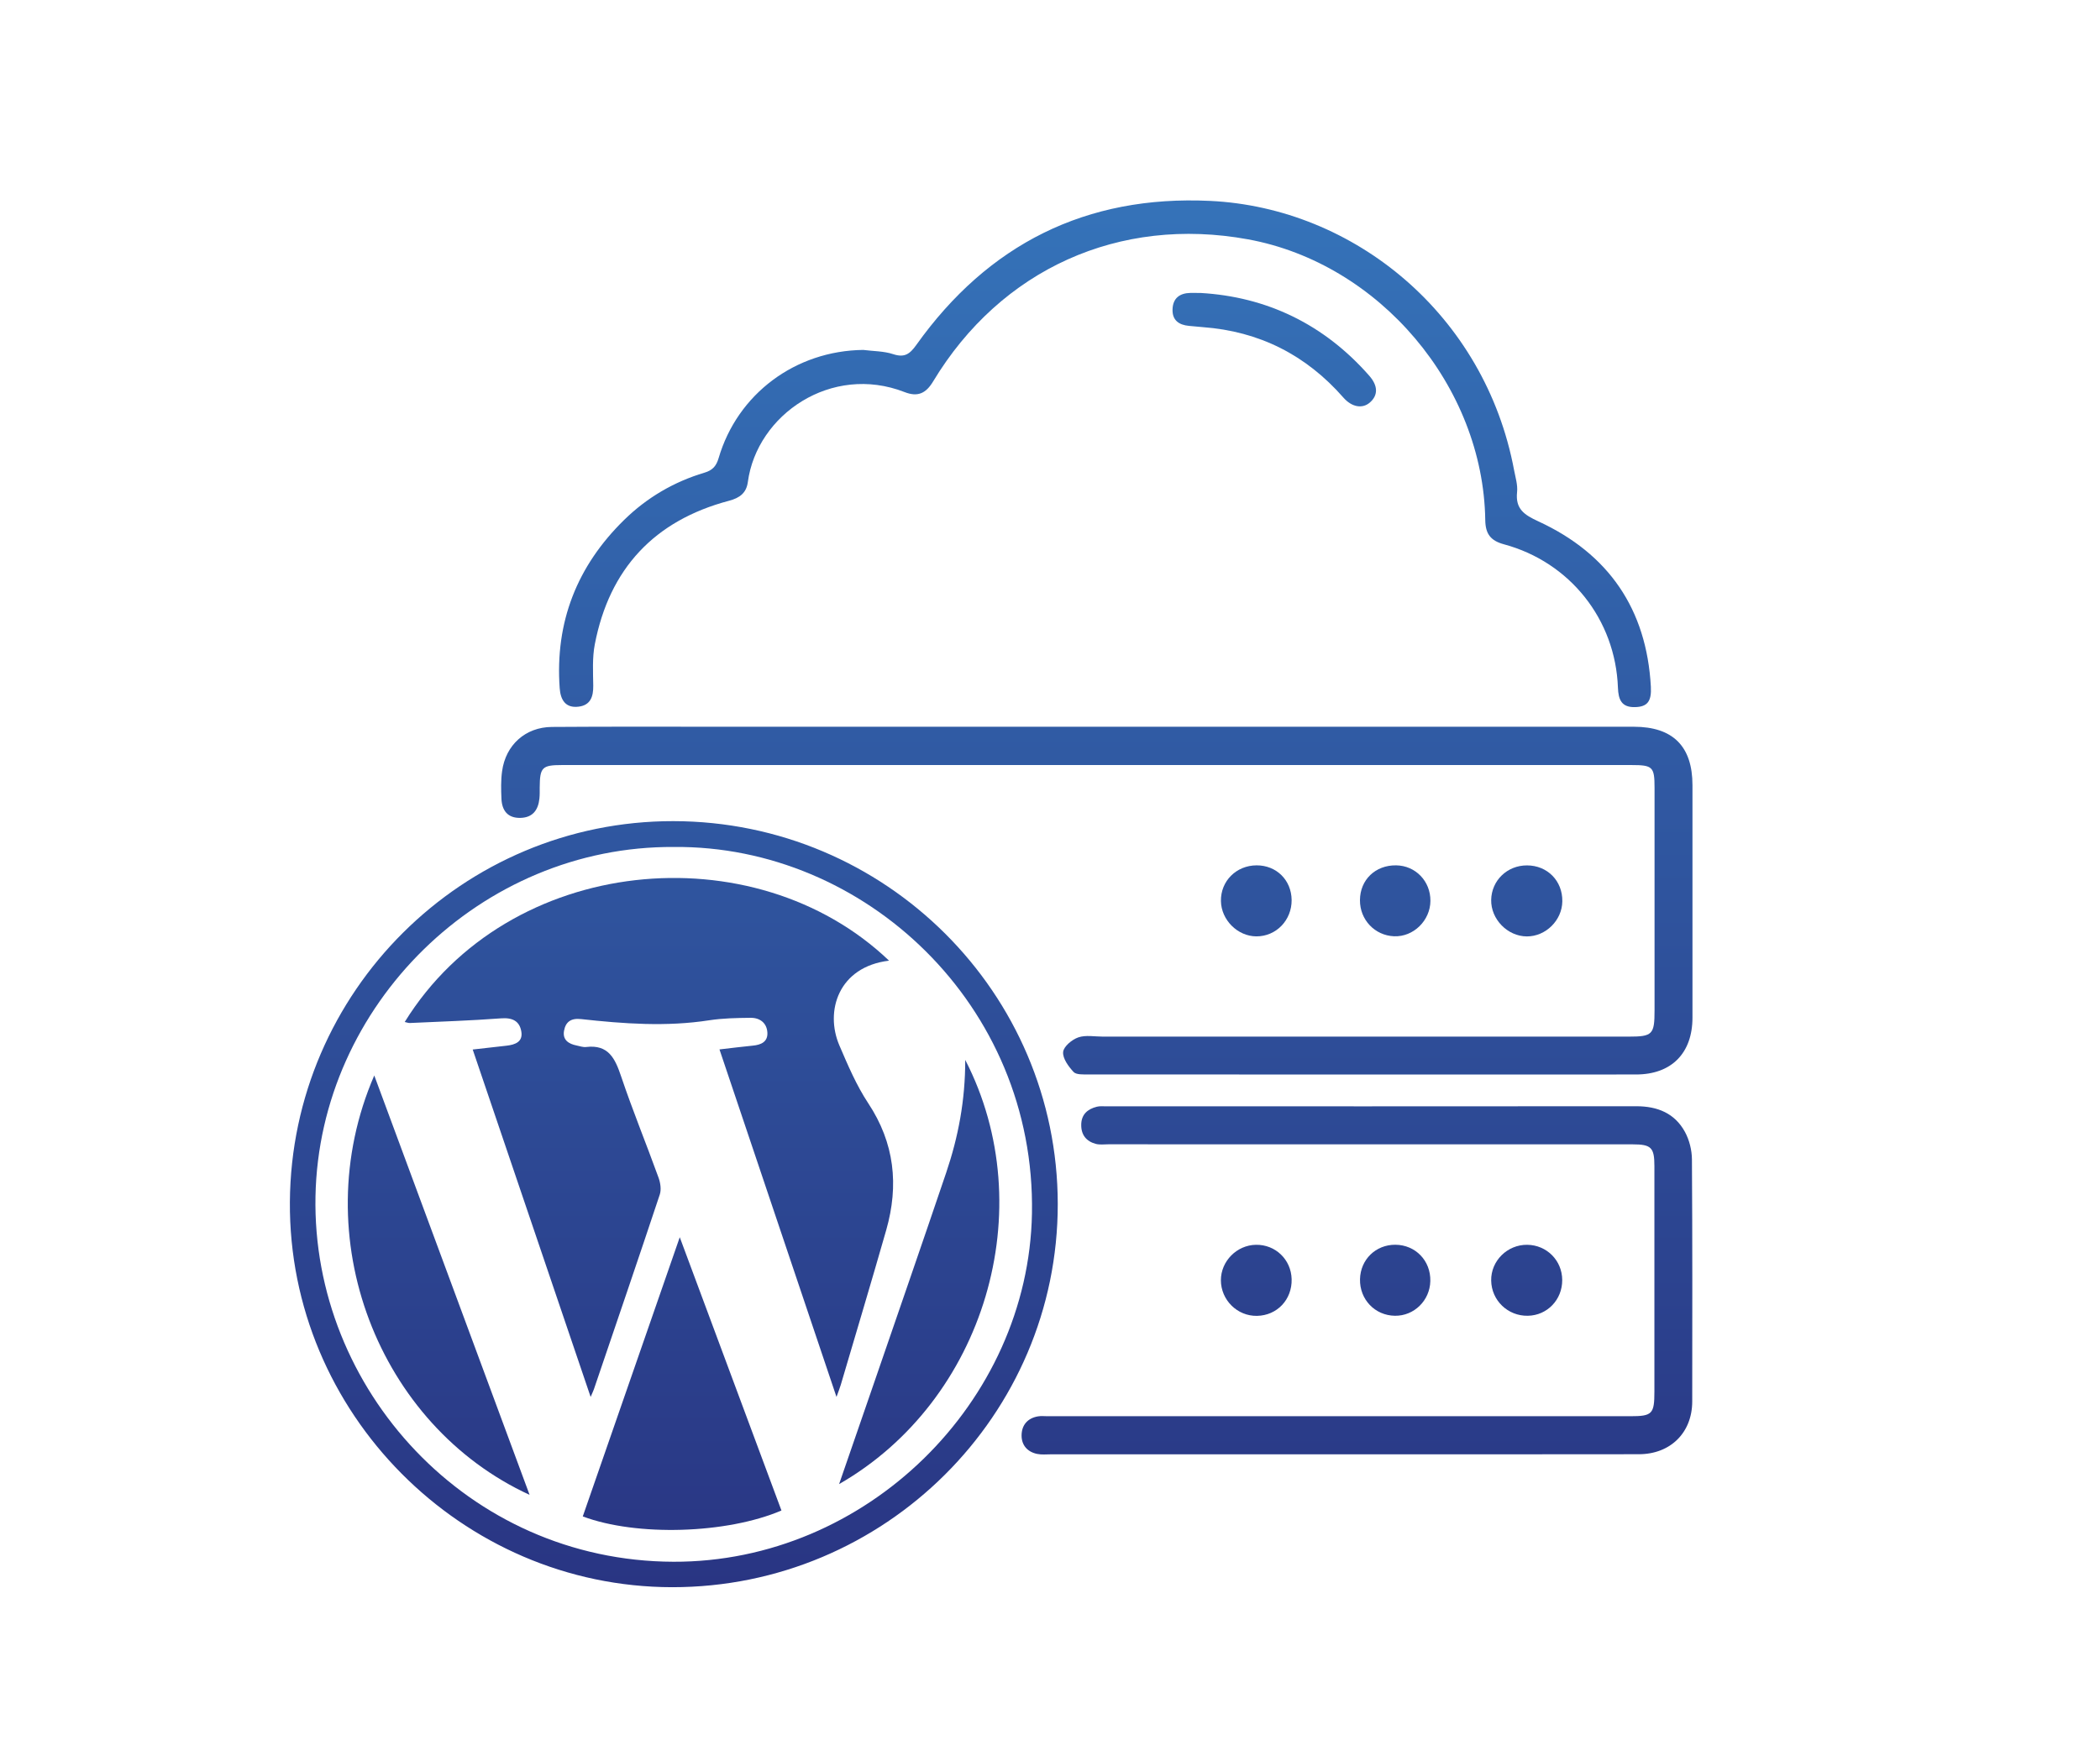
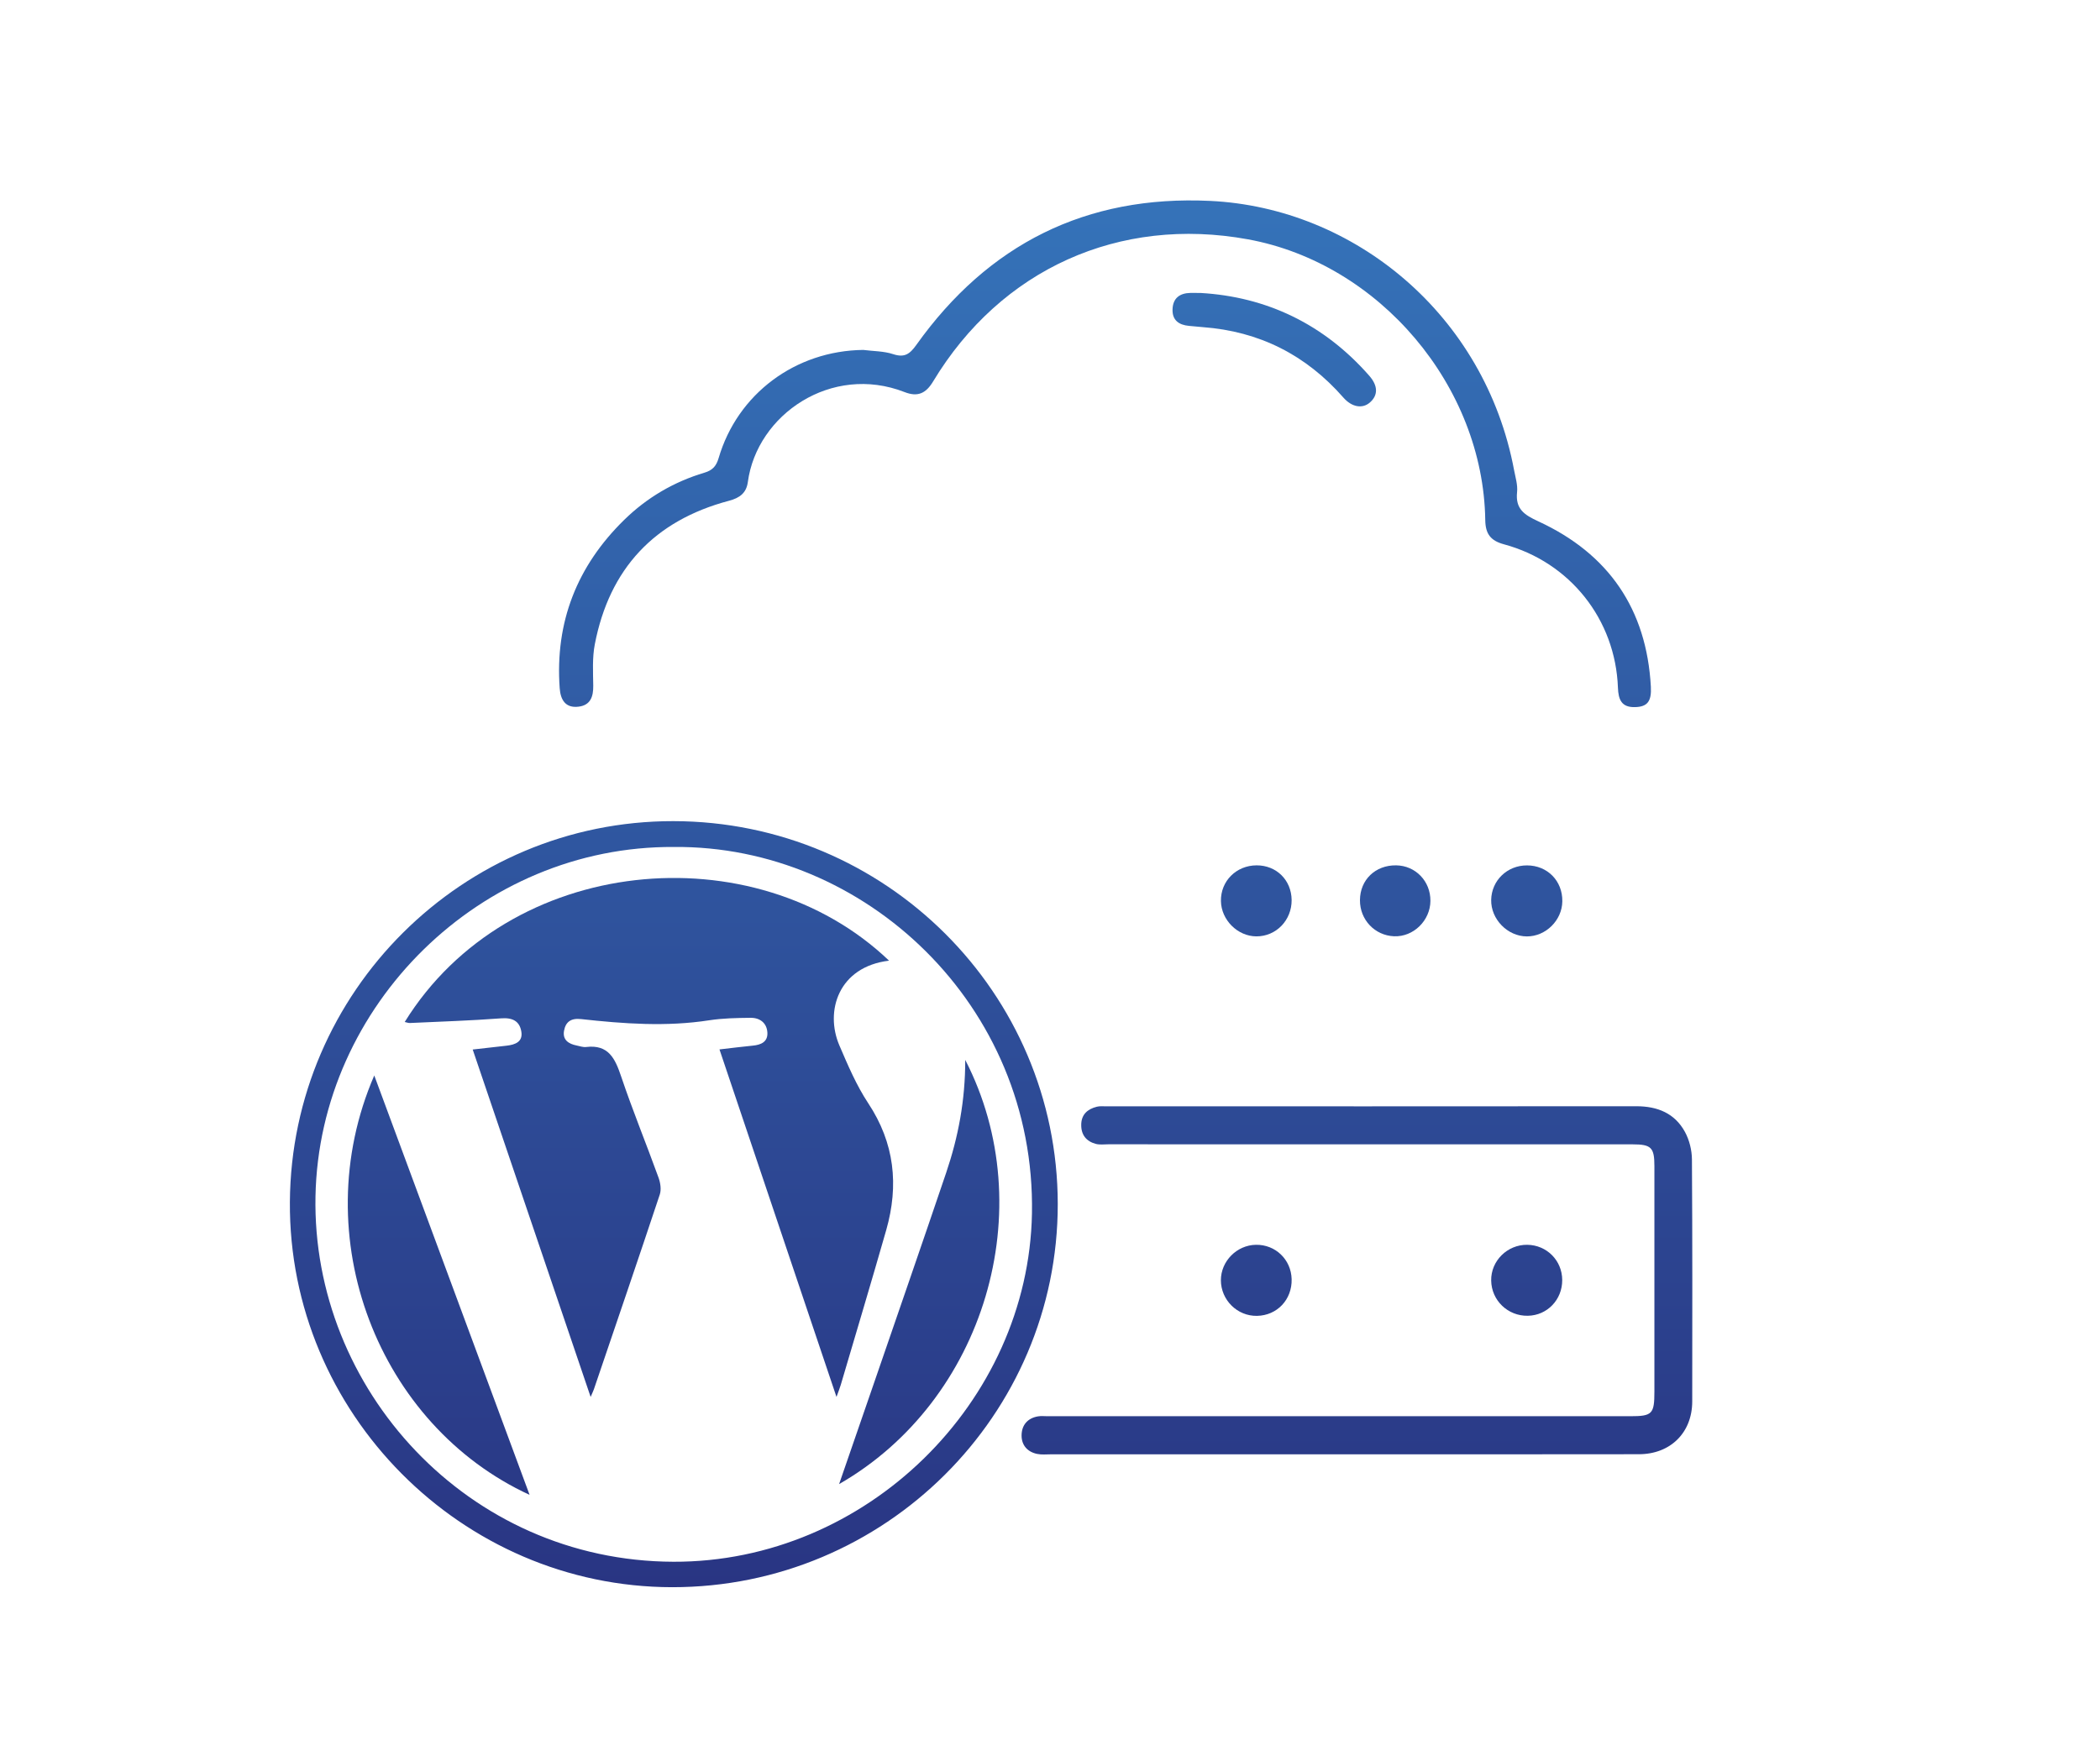
<svg xmlns="http://www.w3.org/2000/svg" version="1.1" id="Layer_1" x="0px" y="0px" viewBox="0 0 433.06 363.18" style="enable-background:new 0 0 433.06 363.18;" xml:space="preserve">
  <style type="text/css">
	.st0{fill:url(#SVGID_1_);}
	.st1{fill:url(#SVGID_2_);}
	.st2{fill:url(#SVGID_3_);}
	.st3{fill:url(#SVGID_4_);}
	.st4{fill:url(#SVGID_5_);}
	.st5{fill:url(#SVGID_6_);}
	.st6{fill:url(#SVGID_7_);}
	.st7{fill:url(#SVGID_8_);}
	.st8{fill:url(#SVGID_9_);}
	.st9{fill:url(#SVGID_10_);}
	.st10{fill:url(#SVGID_11_);}
	.st11{fill:url(#SVGID_12_);}
	.st12{fill:url(#SVGID_13_);}
	.st13{fill:url(#SVGID_14_);}
	.st14{fill:url(#SVGID_15_);}
</style>
  <g>
    <linearGradient id="SVGID_1_" gradientUnits="userSpaceOnUse" x1="226.181" y1="332.126" x2="226.181" y2="34.579">
      <stop offset="0" style="stop-color:#293482" />
      <stop offset="1" style="stop-color:#3574BA" />
    </linearGradient>
-     <path class="st0" d="M226.22,149.91c36.9,0,73.81,0,110.71,0c8.06,0,12.09,4.04,12.09,12.05c-0.01,15.98,0,31.96,0,47.94   c0,7.34-4.32,11.74-11.65,11.74c-37.66,0.02-75.33,0.01-112.99-0.01c-1.02,0-2.44,0.08-2.99-0.51c-1.05-1.14-2.27-2.79-2.15-4.12   c0.1-1.13,1.82-2.56,3.12-3.01c1.53-0.53,3.38-0.16,5.09-0.16c36.14,0,72.28,0,108.43,0c4.89,0,5.32-0.44,5.32-5.4   c0-15.31,0-30.63,0-45.94c0-4.31-0.38-4.68-4.76-4.68c-73.52,0-147.04,0-220.56,0c-4.09,0-4.55,0.48-4.58,4.62   c0,0.76,0.02,1.53-0.06,2.28c-0.24,2.38-1.39,3.95-3.94,4c-2.61,0.05-3.78-1.52-3.89-3.93c-0.08-1.89-0.13-3.82,0.13-5.68   c0.73-5.42,4.8-9.11,10.27-9.15c12.46-0.09,24.92-0.04,37.38-0.04c25.01,0,50.03,0,75.04,0   C226.22,149.92,226.22,149.92,226.22,149.91z" />
    <linearGradient id="SVGID_2_" gradientUnits="userSpaceOnUse" x1="138.959" y1="332.126" x2="138.959" y2="34.579">
      <stop offset="0" style="stop-color:#293482" />
      <stop offset="1" style="stop-color:#3574BA" />
    </linearGradient>
    <path class="st1" d="M138.85,169.38c43.73,0.05,79.24,35.41,79.28,78.96c0.04,43.58-35.69,79.1-79.52,79.06   c-43.44-0.04-79.12-36.01-78.83-79.46C60.07,204.51,95.47,169.33,138.85,169.38z M138.98,174.71   c-39.85-0.26-73.14,32.63-73.92,72.03c-0.78,39.7,31.3,75.27,73.8,75.41c39.76,0.13,73.25-32.88,73.95-71.86   C213.58,207.27,178.27,174.35,138.98,174.71z" />
    <linearGradient id="SVGID_3_" gradientUnits="userSpaceOnUse" x1="279.852" y1="332.126" x2="279.852" y2="34.579">
      <stop offset="0" style="stop-color:#293482" />
      <stop offset="1" style="stop-color:#3574BA" />
    </linearGradient>
    <path class="st2" d="M276.95,299.99c-20.07,0-40.14,0-60.21,0c-0.95,0-1.93,0.11-2.85-0.08c-2.02-0.41-3.23-1.81-3.22-3.81   c0.01-2.1,1.2-3.57,3.39-3.94c0.65-0.11,1.33-0.03,1.99-0.03c40.04,0,80.08,0,120.13,0c4.55,0,4.99-0.45,4.99-5.09   c0-15.5,0.01-31.01,0-46.51c0-3.82-0.65-4.48-4.48-4.48c-36.05-0.01-72.1-0.01-108.14-0.01c-0.86,0-1.75,0.13-2.56-0.08   c-1.96-0.52-3.04-1.85-3.02-3.93c0.01-2.14,1.3-3.26,3.22-3.74c0.63-0.16,1.32-0.08,1.99-0.08c36.43,0,72.86,0.01,109.28-0.02   c4.34,0,7.91,1.44,10.01,5.3c0.91,1.67,1.43,3.77,1.44,5.67c0.11,16.64,0.08,33.29,0.06,49.93c-0.01,6.43-4.49,10.87-10.99,10.88   C317.66,300,297.3,299.99,276.95,299.99z" />
    <linearGradient id="SVGID_4_" gradientUnits="userSpaceOnUse" x1="227.894" y1="332.126" x2="227.894" y2="34.579">
      <stop offset="0" style="stop-color:#293482" />
      <stop offset="1" style="stop-color:#3574BA" />
    </linearGradient>
    <path class="st3" d="M178.01,72.18c2.07,0.27,4.23,0.23,6.17,0.87c2.36,0.78,3.44-0.02,4.79-1.91   c14.82-20.79,35.01-30.92,60.58-29.7c29.76,1.42,56.69,23.51,62.69,55.57c0.28,1.49,0.77,3.04,0.61,4.5   c-0.37,3.49,1.48,4.69,4.4,6.04c14.48,6.68,22.31,18.09,23.19,34.1c0.17,3.08-0.76,4.14-3.25,4.21c-2.8,0.08-3.45-1.54-3.54-4.01   c-0.51-14.05-9.87-25.88-23.49-29.57c-2.79-0.75-3.83-2.17-3.87-5c-0.41-27.64-21.83-52.95-48.92-57.91   c-26.54-4.86-50.97,6.14-64.94,29.31c-1.47,2.44-3.14,3.27-5.88,2.2c-15.1-5.89-30.46,4.65-32.33,18.55   c-0.3,2.26-1.68,3.29-3.9,3.87c-15.37,4.08-24.65,14-27.66,29.61c-0.53,2.76-0.36,5.68-0.32,8.52c0.03,2.28-0.57,4.05-3.04,4.34   c-2.72,0.33-3.71-1.45-3.88-3.82c-0.98-13.64,3.58-25.2,13.31-34.72c4.69-4.59,10.25-7.85,16.55-9.73   c1.66-0.49,2.43-1.36,2.91-2.99C152.09,81.21,164.05,72.35,178.01,72.18z" />
    <linearGradient id="SVGID_5_" gradientUnits="userSpaceOnUse" x1="262.785" y1="332.126" x2="262.785" y2="34.579">
      <stop offset="0" style="stop-color:#293482" />
      <stop offset="1" style="stop-color:#3574BA" />
    </linearGradient>
    <path class="st4" d="M247.58,60.43c13.56,0.78,25.42,6.39,34.8,17.09c1.84,2.1,1.8,4.05,0.11,5.51c-1.54,1.34-3.72,0.96-5.45-1.01   c-7.7-8.79-17.34-13.68-29.01-14.54c-0.95-0.07-1.89-0.17-2.84-0.26c-2.07-0.19-3.46-1.15-3.39-3.4c0.07-2.33,1.49-3.36,3.72-3.4   C246.01,60.42,246.48,60.43,247.58,60.43z" />
    <linearGradient id="SVGID_6_" gradientUnits="userSpaceOnUse" x1="314.832" y1="332.126" x2="314.832" y2="34.579">
      <stop offset="0" style="stop-color:#293482" />
      <stop offset="1" style="stop-color:#3574BA" />
    </linearGradient>
    <path class="st5" d="M322.16,264.03c0.02,4.07-3.09,7.31-7.09,7.38c-4.12,0.08-7.5-3.16-7.56-7.27c-0.07-4.05,3.33-7.42,7.44-7.37   C318.97,256.82,322.14,260,322.16,264.03z" />
    <linearGradient id="SVGID_7_" gradientUnits="userSpaceOnUse" x1="314.842" y1="332.126" x2="314.842" y2="34.579">
      <stop offset="0" style="stop-color:#293482" />
      <stop offset="1" style="stop-color:#3574BA" />
    </linearGradient>
    <path class="st6" d="M314.89,178.51c4.21,0,7.35,3.19,7.29,7.41c-0.05,3.93-3.42,7.25-7.32,7.24c-3.98-0.02-7.43-3.55-7.35-7.54   C307.59,181.61,310.82,178.5,314.89,178.51z" />
    <linearGradient id="SVGID_8_" gradientUnits="userSpaceOnUse" x1="259.068" y1="332.126" x2="259.068" y2="34.579">
      <stop offset="0" style="stop-color:#293482" />
      <stop offset="1" style="stop-color:#3574BA" />
    </linearGradient>
    <path class="st7" d="M259.14,178.5c4.09-0.01,7.17,3.04,7.22,7.14c0.04,4.18-3.2,7.53-7.28,7.51c-3.87-0.02-7.24-3.39-7.3-7.29   C251.71,181.74,254.95,178.51,259.14,178.5z" />
    <linearGradient id="SVGID_9_" gradientUnits="userSpaceOnUse" x1="259.07" y1="332.126" x2="259.07" y2="34.579">
      <stop offset="0" style="stop-color:#293482" />
      <stop offset="1" style="stop-color:#3574BA" />
    </linearGradient>
    <path class="st8" d="M259,256.77c4.03-0.06,7.25,3.04,7.36,7.08c0.11,4.21-2.98,7.5-7.14,7.58c-4.06,0.08-7.44-3.26-7.45-7.35   C251.77,260.15,255.05,256.83,259,256.77z" />
    <linearGradient id="SVGID_10_" gradientUnits="userSpaceOnUse" x1="287.711" y1="332.126" x2="287.711" y2="34.579">
      <stop offset="0" style="stop-color:#293482" />
      <stop offset="1" style="stop-color:#3574BA" />
    </linearGradient>
-     <path class="st9" d="M287.65,271.41c-4.12-0.06-7.28-3.37-7.19-7.54c0.09-4.06,3.24-7.13,7.29-7.11c4.16,0.03,7.31,3.3,7.21,7.5   C294.87,268.27,291.6,271.47,287.65,271.41z" />
    <linearGradient id="SVGID_11_" gradientUnits="userSpaceOnUse" x1="287.71" y1="332.126" x2="287.71" y2="34.579">
      <stop offset="0" style="stop-color:#293482" />
      <stop offset="1" style="stop-color:#3574BA" />
    </linearGradient>
    <path class="st10" d="M287.91,178.5c4,0.05,7.1,3.27,7.07,7.33c-0.03,4.07-3.51,7.46-7.49,7.3c-3.99-0.16-7.07-3.42-7.04-7.45   C280.47,181.48,283.63,178.44,287.91,178.5z" />
    <linearGradient id="SVGID_12_" gradientUnits="userSpaceOnUse" x1="133.815" y1="332.126" x2="133.815" y2="34.579">
      <stop offset="0" style="stop-color:#293482" />
      <stop offset="1" style="stop-color:#3574BA" />
    </linearGradient>
    <path class="st11" d="M172.5,288.15c-8.18-24.31-16.14-47.96-24.13-71.68c2.54-0.29,4.7-0.57,6.86-0.78   c1.7-0.16,3.12-0.77,3.02-2.68c-0.11-2.01-1.55-3.08-3.47-3.06c-2.85,0.03-5.73,0.08-8.53,0.51c-8.84,1.37-17.64,0.72-26.44-0.25   c-2.09-0.23-3.16,0.6-3.49,2.39c-0.35,1.88,0.91,2.73,2.59,3.06c0.65,0.13,1.33,0.39,1.96,0.31c4.64-0.56,5.98,2.4,7.23,6.1   c2.36,7.01,5.18,13.87,7.7,20.84c0.39,1.07,0.6,2.46,0.26,3.49c-4.46,13.42-9.04,26.79-13.59,40.18c-0.11,0.32-0.26,0.62-0.67,1.57   c-8.24-24.28-16.27-47.94-24.32-71.66c2.48-0.28,4.73-0.53,6.98-0.79c1.76-0.2,3.4-0.78,3.05-2.9c-0.36-2.2-1.85-2.92-4.19-2.74   c-6.25,0.47-12.51,0.67-18.77,0.96c-0.34,0.02-0.69-0.13-1.09-0.21c21.44-34.63,72.13-39.17,99.88-12.65   c-10.47,1.26-13.26,10.44-10.25,17.47c1.75,4.08,3.52,8.25,5.95,11.93c5.44,8.22,6.35,16.92,3.72,26.16   c-3.05,10.67-6.24,21.3-9.38,31.95C173.2,286.28,172.96,286.87,172.5,288.15z" />
    <linearGradient id="SVGID_13_" gradientUnits="userSpaceOnUse" x1="140.666" y1="332.126" x2="140.666" y2="34.579">
      <stop offset="0" style="stop-color:#293482" />
      <stop offset="1" style="stop-color:#3574BA" />
    </linearGradient>
-     <path class="st12" d="M161.15,311.58c-11.28,4.82-29.9,5.38-40.97,1.22c6.57-18.9,13.13-37.81,20-57.59   C147.34,274.46,154.21,292.93,161.15,311.58z" />
    <linearGradient id="SVGID_14_" gradientUnits="userSpaceOnUse" x1="90.469" y1="332.126" x2="90.469" y2="34.579">
      <stop offset="0" style="stop-color:#293482" />
      <stop offset="1" style="stop-color:#3574BA" />
    </linearGradient>
    <path class="st13" d="M109.21,308.35c-31.07-14.29-46.47-53.12-32.03-86.51C87.9,250.77,98.48,279.35,109.21,308.35z" />
    <linearGradient id="SVGID_15_" gradientUnits="userSpaceOnUse" x1="189.561" y1="332.126" x2="189.561" y2="34.579">
      <stop offset="0" style="stop-color:#293482" />
      <stop offset="1" style="stop-color:#3574BA" />
    </linearGradient>
    <path class="st14" d="M199.05,218.63c15.82,30.68,4,70.3-26.01,87.5c2.32-6.72,4.55-13.15,6.76-19.58   c5.12-14.89,10.28-29.76,15.33-44.68C197.6,234.56,199.06,227.03,199.05,218.63z" />
  </g>
</svg>